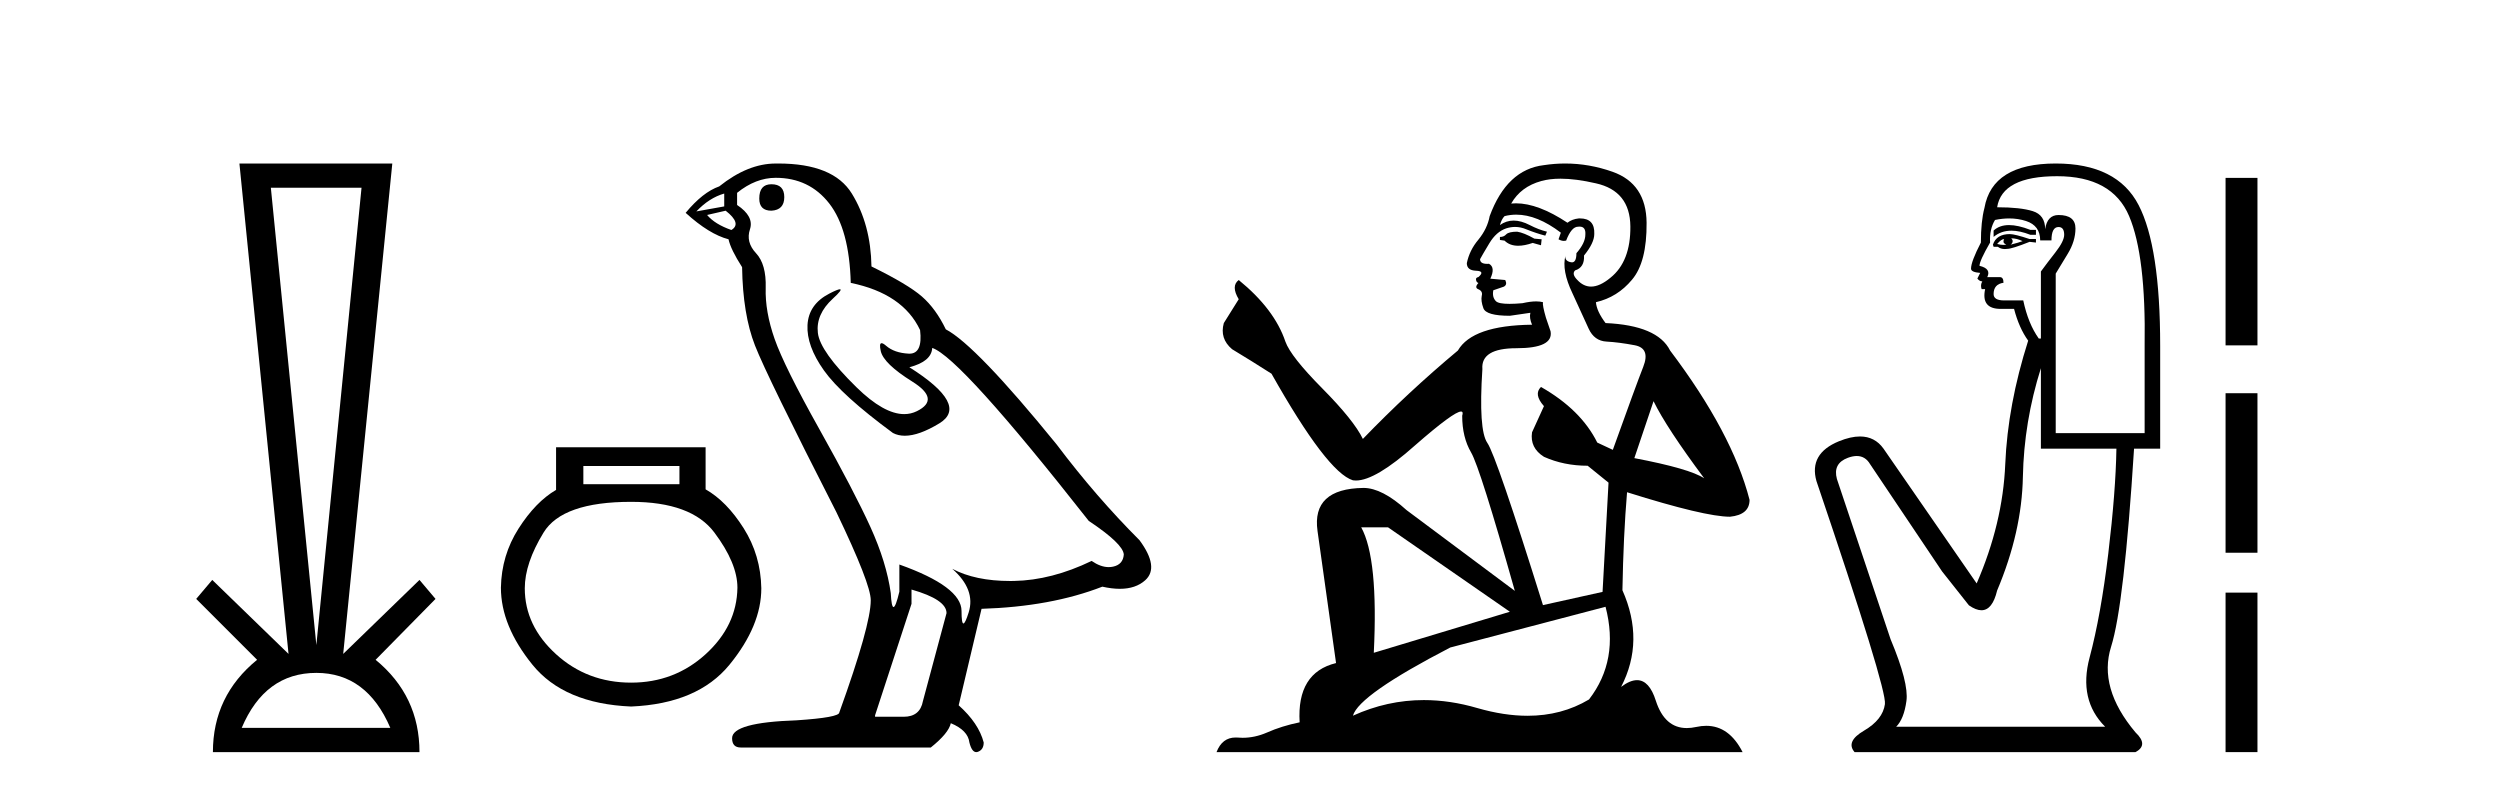
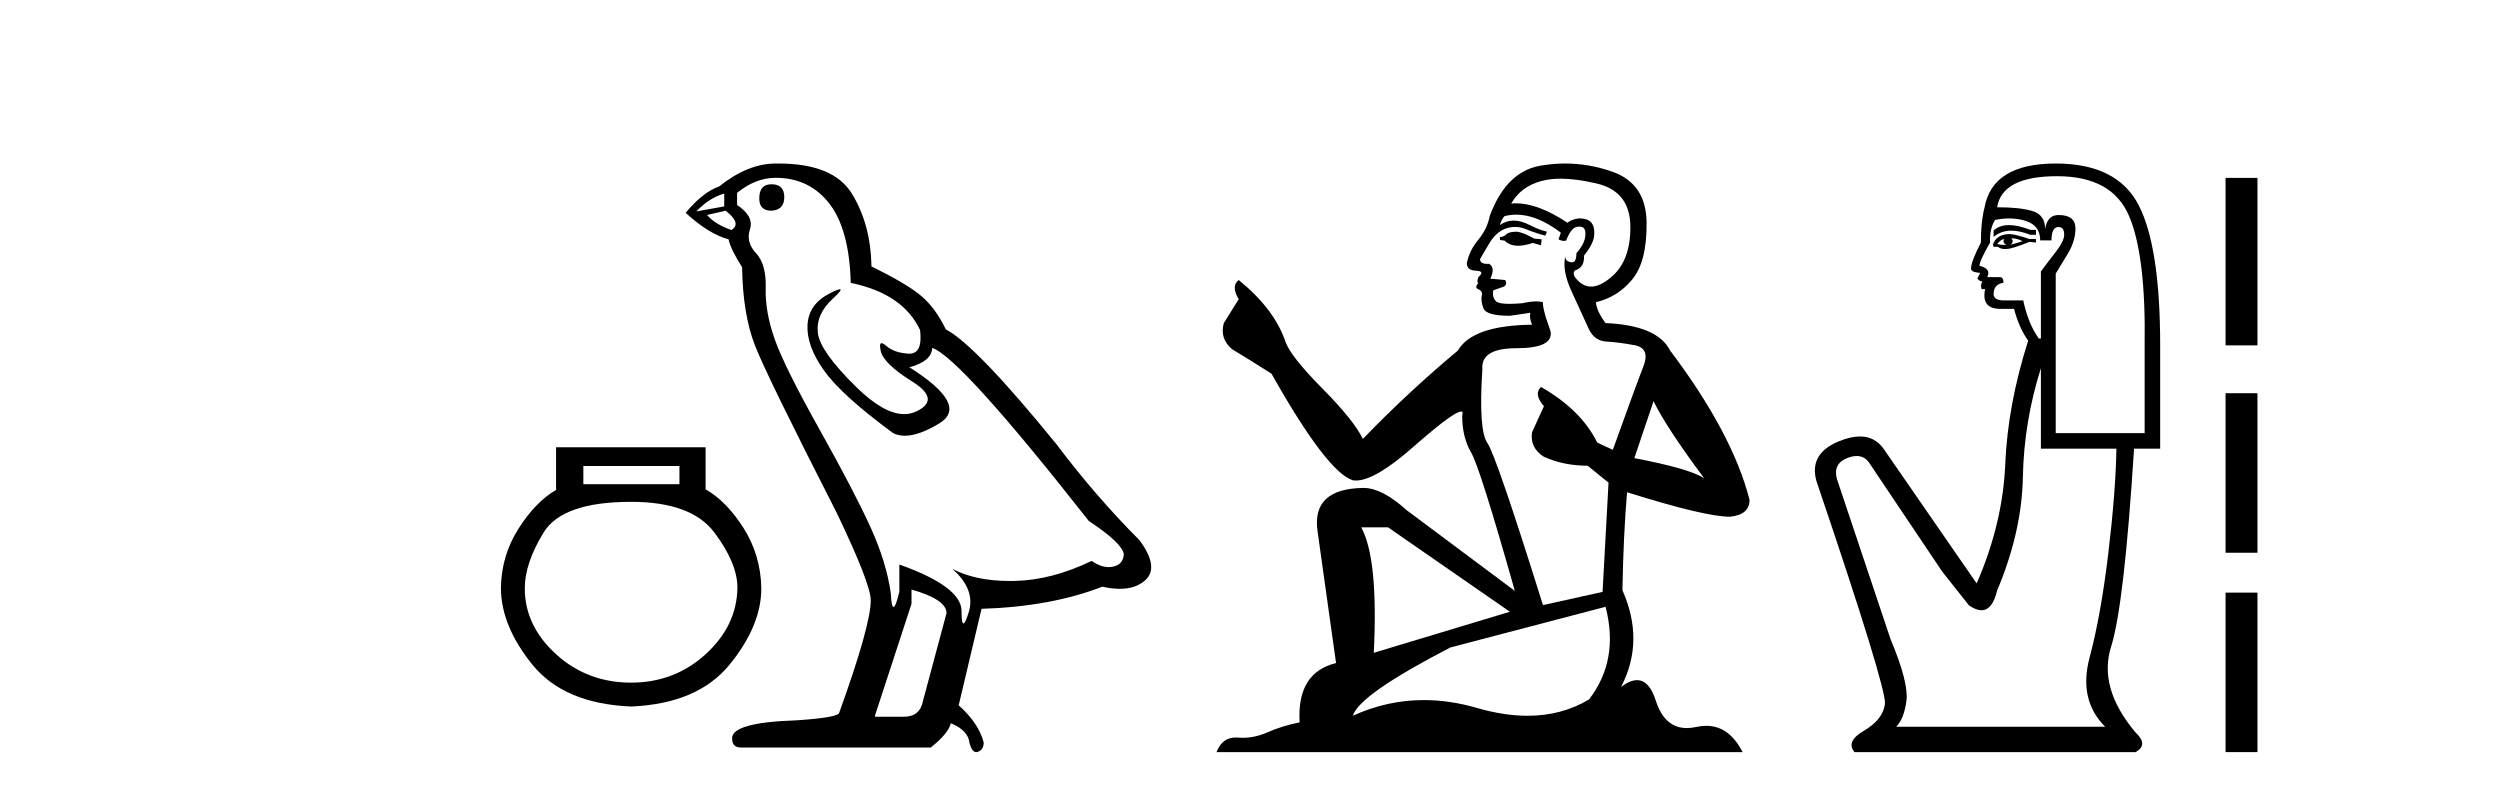
<svg xmlns="http://www.w3.org/2000/svg" width="129.0" height="41.0">
-   <path d="M 18.655 9.687 L 16.324 33.286 L 13.976 9.687 ZM 16.324 34.721 Q 18.925 34.721 20.141 37.559 L 12.472 37.559 Q 13.672 34.721 16.324 34.721 ZM 12.354 8.437 L 14.888 33.742 L 10.952 29.924 L 10.124 30.904 L 13.266 34.046 Q 10.986 35.904 10.986 38.809 L 21.645 38.809 Q 21.645 35.904 19.381 34.046 L 22.473 30.904 L 21.645 29.924 L 17.709 33.742 L 20.243 8.437 Z" style="fill:#000000;stroke:none" />
  <path d="M 35.059 24.047 L 35.059 24.986 L 30.101 24.986 L 30.101 24.047 ZM 32.565 25.895 Q 35.675 25.895 36.863 27.48 Q 38.051 29.064 38.051 30.325 Q 38.022 32.291 36.409 33.758 Q 34.795 35.224 32.565 35.224 Q 30.306 35.224 28.693 33.758 Q 27.079 32.291 27.079 30.355 Q 27.079 29.064 28.048 27.48 Q 29.016 25.895 32.565 25.895 ZM 28.693 23.079 L 28.693 25.279 Q 27.637 25.895 26.757 27.274 Q 25.877 28.653 25.847 30.325 Q 25.847 32.291 27.475 34.3 Q 29.104 36.31 32.565 36.457 Q 35.998 36.31 37.641 34.3 Q 39.284 32.291 39.284 30.355 Q 39.254 28.653 38.374 27.259 Q 37.494 25.866 36.409 25.25 L 36.409 23.079 Z" style="fill:#000000;stroke:none" />
  <path d="M 39.805 9.507 Q 39.178 9.507 39.178 10.245 Q 39.178 10.872 39.805 10.872 Q 40.469 10.835 40.469 10.171 Q 40.469 9.507 39.805 9.507 ZM 37.37 9.987 L 37.37 10.651 L 35.932 10.909 Q 36.596 10.208 37.37 9.987 ZM 37.444 10.872 Q 38.292 11.536 37.739 11.868 Q 36.891 11.573 36.485 11.093 L 37.444 10.872 ZM 40.026 9.175 Q 41.759 9.175 42.792 10.503 Q 43.825 11.831 43.899 14.597 Q 46.591 15.15 47.476 17.031 Q 47.62 18.249 46.928 18.249 Q 46.907 18.249 46.886 18.248 Q 46.148 18.211 45.724 17.843 Q 45.57 17.709 45.491 17.709 Q 45.354 17.709 45.448 18.119 Q 45.595 18.765 47.07 19.687 Q 48.546 20.609 47.31 21.217 Q 47.004 21.368 46.657 21.368 Q 45.608 21.368 44.194 19.982 Q 42.313 18.138 42.202 17.179 Q 42.091 16.22 42.977 15.408 Q 43.503 14.926 43.338 14.926 Q 43.226 14.926 42.792 15.15 Q 41.723 15.703 41.667 16.773 Q 41.612 17.843 42.516 19.115 Q 43.419 20.388 46.075 22.342 Q 46.346 22.484 46.689 22.484 Q 47.419 22.484 48.472 21.844 Q 50.021 20.904 46.923 18.949 Q 48.066 18.654 48.103 17.953 Q 49.542 18.433 56.18 26.879 Q 57.951 28.059 57.988 28.612 Q 57.951 29.129 57.434 29.239 Q 57.324 29.263 57.21 29.263 Q 56.792 29.263 56.328 28.944 Q 54.263 29.94 52.326 29.977 Q 52.224 29.979 52.124 29.979 Q 50.324 29.979 49.136 29.35 L 49.136 29.35 Q 50.353 30.42 49.984 31.6 Q 49.805 32.172 49.713 32.172 Q 49.615 32.172 49.615 31.526 Q 49.615 30.272 46.407 29.129 L 46.407 30.53 Q 46.218 31.324 46.106 31.324 Q 46 31.324 45.964 30.604 Q 45.743 29.018 44.913 27.192 Q 44.083 25.367 42.276 22.139 Q 40.469 18.912 39.971 17.492 Q 39.473 16.072 39.51 14.855 Q 39.546 13.638 39.012 13.066 Q 38.477 12.495 38.698 11.831 Q 38.919 11.167 38.034 10.577 L 38.034 9.95 Q 38.993 9.175 40.026 9.175 ZM 47.034 30.42 Q 48.841 30.936 48.841 31.637 L 47.624 36.173 Q 47.476 36.985 46.628 36.985 L 45.153 36.985 L 45.153 36.911 L 47.034 31.157 L 47.034 30.42 ZM 40.159 8.437 Q 40.093 8.437 40.026 8.438 Q 38.588 8.438 37.112 9.618 Q 36.264 9.913 35.379 10.983 Q 36.596 12.089 37.592 12.347 Q 37.702 12.864 38.292 13.786 Q 38.329 16.22 38.956 17.824 Q 39.583 19.429 43.161 26.436 Q 44.931 30.124 44.931 30.973 Q 44.931 32.264 43.308 36.763 Q 43.308 37.022 41.096 37.169 Q 37.776 37.28 37.776 38.091 Q 37.776 38.571 38.219 38.571 L 48.029 38.571 Q 48.951 37.833 49.062 37.317 Q 49.947 37.685 50.021 38.312 Q 50.145 38.809 50.374 38.809 Q 50.417 38.809 50.464 38.792 Q 50.759 38.681 50.759 38.312 Q 50.501 37.317 49.468 36.394 L 50.648 31.415 Q 54.226 31.305 56.881 30.272 Q 57.373 30.383 57.783 30.383 Q 58.602 30.383 59.094 29.94 Q 59.832 29.276 58.799 27.875 Q 56.549 25.625 54.521 22.932 Q 50.353 17.806 48.804 16.994 Q 48.288 15.925 47.568 15.298 Q 46.849 14.671 44.968 13.749 Q 44.931 11.573 43.954 9.987 Q 42.999 8.437 40.159 8.437 Z" style="fill:#000000;stroke:none" />
-   <path d="M 78.285 11.955 Q 77.858 11.955 77.721 12.091 Q 77.601 12.228 77.396 12.228 L 77.396 12.382 L 77.635 12.416 Q 77.9 12.681 78.34 12.681 Q 78.666 12.681 79.088 12.535 L 79.515 12.655 L 79.549 12.348 L 79.173 12.313 Q 78.626 12.006 78.285 11.955 ZM 80.522 9.22 Q 81.31 9.22 82.35 9.46 Q 84.11 9.853 84.127 11.681 Q 84.144 13.492 83.102 14.329 Q 82.551 14.788 82.099 14.788 Q 81.71 14.788 81.394 14.449 Q 81.086 14.141 81.274 13.953 Q 81.77 13.8 81.735 13.185 Q 82.265 12.535 82.265 12.074 Q 82.298 11.27 81.526 11.27 Q 81.495 11.27 81.462 11.271 Q 81.12 11.305 80.881 11.493 Q 79.37 10.491 78.221 10.491 Q 78.097 10.491 77.977 10.503 L 77.977 10.503 Q 78.473 9.631 79.532 9.341 Q 79.964 9.22 80.522 9.22 ZM 85.323 20.701 Q 85.989 22.068 87.937 24.682 Q 87.202 24.186 84.332 23.639 L 85.323 20.701 ZM 78.24 11.076 Q 79.317 11.076 80.54 12.006 L 80.42 12.348 Q 80.564 12.431 80.699 12.431 Q 80.757 12.431 80.813 12.416 Q 81.086 11.698 81.428 11.698 Q 81.469 11.693 81.506 11.693 Q 81.835 11.693 81.804 12.108 Q 81.804 12.535 81.343 13.065 Q 81.343 13.538 81.113 13.538 Q 81.077 13.538 81.035 13.526 Q 80.728 13.458 80.779 13.185 L 80.779 13.185 Q 80.574 13.953 81.138 15.132 Q 81.684 16.328 81.975 16.96 Q 82.265 17.592 82.897 17.626 Q 83.529 17.66 84.349 17.814 Q 85.169 17.968 84.793 18.925 Q 84.417 19.881 83.222 23.212 L 82.419 22.837 Q 81.582 21.145 79.515 19.967 L 79.515 19.967 Q 79.122 20.342 79.668 20.957 L 79.053 22.307 Q 78.934 23.11 79.668 23.571 Q 80.693 24.032 81.923 24.032 L 83 24.904 L 82.692 30.541 L 79.617 31.224 Q 77.208 23.52 76.747 22.854 Q 76.286 22.187 76.491 19.044 Q 76.406 17.968 78.25 17.968 Q 80.164 17.968 80.01 17.097 L 79.771 16.396 Q 79.583 15.747 79.617 15.593 Q 79.467 15.552 79.267 15.552 Q 78.968 15.552 78.558 15.645 Q 78.171 15.679 77.89 15.679 Q 77.328 15.679 77.191 15.542 Q 76.986 15.337 77.055 14.978 L 77.601 14.79 Q 77.789 14.688 77.67 14.449 L 76.901 14.38 Q 77.174 13.8 76.833 13.612 Q 76.781 13.615 76.736 13.615 Q 76.371 13.615 76.371 13.373 Q 76.491 13.15 76.85 12.553 Q 77.208 11.955 77.721 11.784 Q 77.951 11.71 78.178 11.71 Q 78.473 11.71 78.763 11.835 Q 79.275 12.04 79.737 12.16 L 79.822 11.955 Q 79.395 11.852 78.934 11.613 Q 78.49 11.382 78.105 11.382 Q 77.721 11.382 77.396 11.613 Q 77.482 11.305 77.635 11.152 Q 77.932 11.076 78.24 11.076 ZM 71.622 27.21 L 77.909 31.566 L 70.888 33.684 Q 71.127 28.816 70.238 27.21 ZM 82.846 31.31 Q 83.563 34.06 81.992 36.093 Q 80.584 36.934 78.822 36.934 Q 77.612 36.934 76.235 36.537 Q 74.823 36.124 73.471 36.124 Q 71.583 36.124 69.811 36.93 Q 70.119 35.854 74.834 33.411 L 82.846 31.31 ZM 80.767 8.437 Q 80.22 8.437 79.668 8.521 Q 77.755 8.743 76.867 11.152 Q 76.747 11.801 76.286 12.365 Q 75.825 12.911 75.688 13.578 Q 75.688 13.953 76.166 13.97 Q 76.645 13.988 76.286 14.295 Q 76.132 14.329 76.166 14.449 Q 76.183 14.568 76.286 14.603 Q 76.064 14.842 76.286 14.927 Q 76.525 15.03 76.457 15.269 Q 76.406 15.525 76.542 15.901 Q 76.679 16.294 77.909 16.294 L 78.968 16.14 L 78.968 16.14 Q 78.9 16.396 79.053 16.755 Q 75.978 16.789 75.227 18.087 Q 72.647 20.24 70.324 22.649 Q 69.863 21.692 68.223 20.035 Q 66.6 18.395 66.326 17.626 Q 65.763 15.952 63.918 14.449 Q 63.508 14.756 63.918 15.44 L 63.149 16.67 Q 62.927 17.472 63.576 18.019 Q 64.567 18.617 65.609 19.283 Q 68.479 24.374 69.811 24.784 Q 69.885 24.795 69.965 24.795 Q 70.979 24.795 73.006 22.99 Q 75.014 21.235 75.388 21.235 Q 75.52 21.235 75.449 21.453 Q 75.449 22.563 75.91 23.349 Q 76.371 24.135 78.165 30.49 L 72.579 26.322 Q 71.315 25.177 70.358 25.177 Q 67.676 25.211 67.984 27.398 L 68.94 34.214 Q 66.907 34.709 67.061 37.272 Q 66.139 37.46 65.37 37.801 Q 64.749 38.07 64.116 38.07 Q 63.983 38.07 63.849 38.058 Q 63.803 38.055 63.759 38.055 Q 63.062 38.055 62.773 38.809 L 89.918 38.809 Q 89.226 37.452 88.041 37.452 Q 87.795 37.452 87.527 37.511 Q 87.268 37.568 87.038 37.568 Q 85.897 37.568 85.442 36.161 Q 85.105 35.096 84.471 35.096 Q 84.108 35.096 83.649 35.444 Q 84.879 33.069 83.717 30.456 Q 83.768 27.62 83.956 25.399 Q 87.971 26.663 89.269 26.663 Q 90.277 26.561 90.277 25.792 Q 89.389 22.341 86.177 18.087 Q 85.528 16.789 82.846 16.67 Q 82.385 16.055 82.35 15.593 Q 83.461 15.337 84.212 14.432 Q 84.981 13.526 84.964 11.493 Q 84.947 9.478 83.205 8.863 Q 81.998 8.437 80.767 8.437 Z" style="fill:#000000;stroke:none" />
+   <path d="M 78.285 11.955 Q 77.858 11.955 77.721 12.091 Q 77.601 12.228 77.396 12.228 L 77.396 12.382 L 77.635 12.416 Q 77.9 12.681 78.34 12.681 Q 78.666 12.681 79.088 12.535 L 79.515 12.655 L 79.549 12.348 L 79.173 12.313 Q 78.626 12.006 78.285 11.955 ZM 80.522 9.22 Q 81.31 9.22 82.35 9.46 Q 84.11 9.853 84.127 11.681 Q 84.144 13.492 83.102 14.329 Q 82.551 14.788 82.099 14.788 Q 81.71 14.788 81.394 14.449 Q 81.086 14.141 81.274 13.953 Q 81.77 13.8 81.735 13.185 Q 82.265 12.535 82.265 12.074 Q 82.298 11.27 81.526 11.27 Q 81.495 11.27 81.462 11.271 Q 81.12 11.305 80.881 11.493 Q 79.37 10.491 78.221 10.491 Q 78.097 10.491 77.977 10.503 L 77.977 10.503 Q 78.473 9.631 79.532 9.341 Q 79.964 9.22 80.522 9.22 ZM 85.323 20.701 Q 85.989 22.068 87.937 24.682 Q 87.202 24.186 84.332 23.639 L 85.323 20.701 ZM 78.24 11.076 Q 79.317 11.076 80.54 12.006 L 80.42 12.348 Q 80.564 12.431 80.699 12.431 Q 80.757 12.431 80.813 12.416 Q 81.086 11.698 81.428 11.698 Q 81.469 11.693 81.506 11.693 Q 81.835 11.693 81.804 12.108 Q 81.804 12.535 81.343 13.065 Q 81.343 13.538 81.113 13.538 Q 81.077 13.538 81.035 13.526 Q 80.728 13.458 80.779 13.185 L 80.779 13.185 Q 80.574 13.953 81.138 15.132 Q 81.684 16.328 81.975 16.96 Q 82.265 17.592 82.897 17.626 Q 83.529 17.66 84.349 17.814 Q 85.169 17.968 84.793 18.925 Q 84.417 19.881 83.222 23.212 L 82.419 22.837 Q 81.582 21.145 79.515 19.967 L 79.515 19.967 Q 79.122 20.342 79.668 20.957 L 79.053 22.307 Q 78.934 23.11 79.668 23.571 Q 80.693 24.032 81.923 24.032 L 83 24.904 L 82.692 30.541 L 79.617 31.224 Q 77.208 23.52 76.747 22.854 Q 76.286 22.187 76.491 19.044 Q 76.406 17.968 78.25 17.968 Q 80.164 17.968 80.01 17.097 L 79.771 16.396 Q 79.583 15.747 79.617 15.593 Q 79.467 15.552 79.267 15.552 Q 78.968 15.552 78.558 15.645 Q 78.171 15.679 77.89 15.679 Q 77.328 15.679 77.191 15.542 Q 76.986 15.337 77.055 14.978 L 77.601 14.79 Q 77.789 14.688 77.67 14.449 L 76.901 14.38 Q 77.174 13.8 76.833 13.612 Q 76.781 13.615 76.736 13.615 Q 76.371 13.615 76.371 13.373 Q 76.491 13.15 76.85 12.553 Q 77.208 11.955 77.721 11.784 Q 77.951 11.71 78.178 11.71 Q 78.473 11.71 78.763 11.835 Q 79.275 12.04 79.737 12.16 L 79.822 11.955 Q 79.395 11.852 78.934 11.613 Q 78.49 11.382 78.105 11.382 Q 77.721 11.382 77.396 11.613 Q 77.482 11.305 77.635 11.152 Q 77.932 11.076 78.24 11.076 ZM 71.622 27.21 L 77.909 31.566 L 70.888 33.684 Q 71.127 28.816 70.238 27.21 ZM 82.846 31.31 Q 83.563 34.06 81.992 36.093 Q 80.584 36.934 78.822 36.934 Q 77.612 36.934 76.235 36.537 Q 74.823 36.124 73.471 36.124 Q 71.583 36.124 69.811 36.93 Q 70.119 35.854 74.834 33.411 L 82.846 31.31 ZM 80.767 8.437 Q 80.22 8.437 79.668 8.521 Q 77.755 8.743 76.867 11.152 Q 76.747 11.801 76.286 12.365 Q 75.825 12.911 75.688 13.578 Q 75.688 13.953 76.166 13.97 Q 76.645 13.988 76.286 14.295 Q 76.183 14.568 76.286 14.603 Q 76.064 14.842 76.286 14.927 Q 76.525 15.03 76.457 15.269 Q 76.406 15.525 76.542 15.901 Q 76.679 16.294 77.909 16.294 L 78.968 16.14 L 78.968 16.14 Q 78.9 16.396 79.053 16.755 Q 75.978 16.789 75.227 18.087 Q 72.647 20.24 70.324 22.649 Q 69.863 21.692 68.223 20.035 Q 66.6 18.395 66.326 17.626 Q 65.763 15.952 63.918 14.449 Q 63.508 14.756 63.918 15.44 L 63.149 16.67 Q 62.927 17.472 63.576 18.019 Q 64.567 18.617 65.609 19.283 Q 68.479 24.374 69.811 24.784 Q 69.885 24.795 69.965 24.795 Q 70.979 24.795 73.006 22.99 Q 75.014 21.235 75.388 21.235 Q 75.52 21.235 75.449 21.453 Q 75.449 22.563 75.91 23.349 Q 76.371 24.135 78.165 30.49 L 72.579 26.322 Q 71.315 25.177 70.358 25.177 Q 67.676 25.211 67.984 27.398 L 68.94 34.214 Q 66.907 34.709 67.061 37.272 Q 66.139 37.46 65.37 37.801 Q 64.749 38.07 64.116 38.07 Q 63.983 38.07 63.849 38.058 Q 63.803 38.055 63.759 38.055 Q 63.062 38.055 62.773 38.809 L 89.918 38.809 Q 89.226 37.452 88.041 37.452 Q 87.795 37.452 87.527 37.511 Q 87.268 37.568 87.038 37.568 Q 85.897 37.568 85.442 36.161 Q 85.105 35.096 84.471 35.096 Q 84.108 35.096 83.649 35.444 Q 84.879 33.069 83.717 30.456 Q 83.768 27.62 83.956 25.399 Q 87.971 26.663 89.269 26.663 Q 90.277 26.561 90.277 25.792 Q 89.389 22.341 86.177 18.087 Q 85.528 16.789 82.846 16.67 Q 82.385 16.055 82.35 15.593 Q 83.461 15.337 84.212 14.432 Q 84.981 13.526 84.964 11.493 Q 84.947 9.478 83.205 8.863 Q 81.998 8.437 80.767 8.437 Z" style="fill:#000000;stroke:none" />
  <path d="M 103.668 11.614 Q 103.171 11.614 102.87 11.897 L 102.87 12.224 Q 103.252 11.903 103.789 11.903 Q 104.225 11.903 104.764 12.115 L 105.055 12.115 L 105.055 11.86 L 104.764 11.86 Q 104.131 11.614 103.668 11.614 ZM 103.78 12.297 Q 104.072 12.297 104.363 12.443 Q 104.181 12.516 103.744 12.625 Q 103.853 12.552 103.853 12.443 Q 103.853 12.37 103.78 12.297 ZM 103.416 12.334 Q 103.38 12.37 103.38 12.479 Q 103.38 12.552 103.526 12.625 Q 103.453 12.637 103.376 12.637 Q 103.222 12.637 103.052 12.588 Q 103.271 12.334 103.416 12.334 ZM 103.708 12.079 Q 103.016 12.079 102.834 12.625 L 102.87 12.734 L 103.089 12.734 Q 103.234 12.851 103.45 12.851 Q 103.504 12.851 103.562 12.843 Q 103.817 12.843 104.727 12.479 L 105.055 12.516 L 105.055 12.334 L 104.727 12.334 Q 103.963 12.079 103.708 12.079 ZM 103.675 11.271 Q 104.134 11.271 104.545 11.405 Q 105.274 11.642 105.274 12.406 L 105.856 12.406 Q 105.856 11.714 106.22 11.714 Q 106.512 11.714 106.512 12.115 Q 106.512 12.443 106.057 13.025 Q 105.601 13.608 105.31 14.009 L 105.31 17.468 L 105.201 17.468 Q 104.654 16.704 104.4 15.502 L 103.416 15.502 Q 102.87 15.502 102.87 15.174 Q 102.87 14.664 103.38 14.591 Q 103.38 14.3 103.198 14.3 L 102.542 14.3 Q 102.761 13.863 102.142 13.717 Q 102.142 13.462 102.688 12.516 Q 102.652 11.824 102.943 11.35 Q 103.323 11.271 103.675 11.271 ZM 106.148 9.092 Q 108.988 9.092 109.862 11.15 Q 110.736 13.208 110.663 17.833 L 110.663 22.348 L 106.075 22.348 L 106.075 14.118 Q 106.293 13.754 106.694 13.098 Q 107.094 12.443 107.094 11.787 Q 107.094 11.095 106.22 11.095 Q 105.638 11.095 105.529 11.824 Q 105.529 11.095 104.891 10.895 Q 104.254 10.695 103.052 10.695 Q 103.307 9.092 106.148 9.092 ZM 105.31 18.998 L 105.31 23.15 L 109.207 23.15 Q 109.17 25.371 108.788 28.558 Q 108.406 31.744 107.823 33.929 Q 107.24 36.114 108.624 37.498 L 97.844 37.498 Q 98.245 37.098 98.372 36.169 Q 98.5 35.24 97.553 32.982 L 94.785 24.716 Q 94.567 23.914 95.35 23.623 Q 95.6 23.53 95.808 23.53 Q 96.249 23.53 96.497 23.951 L 100.212 29.486 L 101.595 31.234 Q 101.96 31.489 102.243 31.489 Q 102.809 31.489 103.052 30.47 Q 104.327 27.447 104.381 24.606 Q 104.436 21.766 105.31 18.998 ZM 106.075 8.437 Q 102.797 8.437 102.397 10.731 Q 102.214 11.423 102.214 12.516 Q 101.705 13.499 101.705 13.863 Q 101.705 14.045 102.178 14.082 L 102.032 14.373 Q 102.142 14.519 102.287 14.519 Q 102.178 14.701 102.251 14.919 L 102.433 14.919 Q 102.214 15.939 103.234 15.939 L 103.926 15.939 Q 104.181 16.922 104.654 17.578 Q 103.598 20.892 103.471 23.951 Q 103.343 27.01 101.996 30.105 L 97.189 23.15 Q 96.741 22.522 95.975 22.522 Q 95.497 22.522 94.894 22.767 Q 93.329 23.405 93.729 24.825 Q 97.371 35.568 97.262 36.333 Q 97.152 37.134 96.187 37.699 Q 95.222 38.263 95.696 38.809 L 110.19 38.809 Q 110.882 38.445 110.19 37.79 Q 108.26 35.495 108.934 33.365 Q 109.607 31.234 110.117 23.15 L 111.465 23.15 L 111.465 17.833 Q 111.465 12.734 110.354 10.585 Q 109.243 8.437 106.075 8.437 Z" style="fill:#000000;stroke:none" />
  <path d="M 114.839 9.179 L 114.839 17.821 L 116.485 17.821 L 116.485 9.179 L 114.839 9.179 M 114.839 20.29 L 114.839 28.521 L 116.485 28.521 L 116.485 20.29 L 114.839 20.29 M 114.839 30.579 L 114.839 38.809 L 116.485 38.809 L 116.485 30.579 L 114.839 30.579 Z" style="fill:#000000;stroke:none" />
</svg>